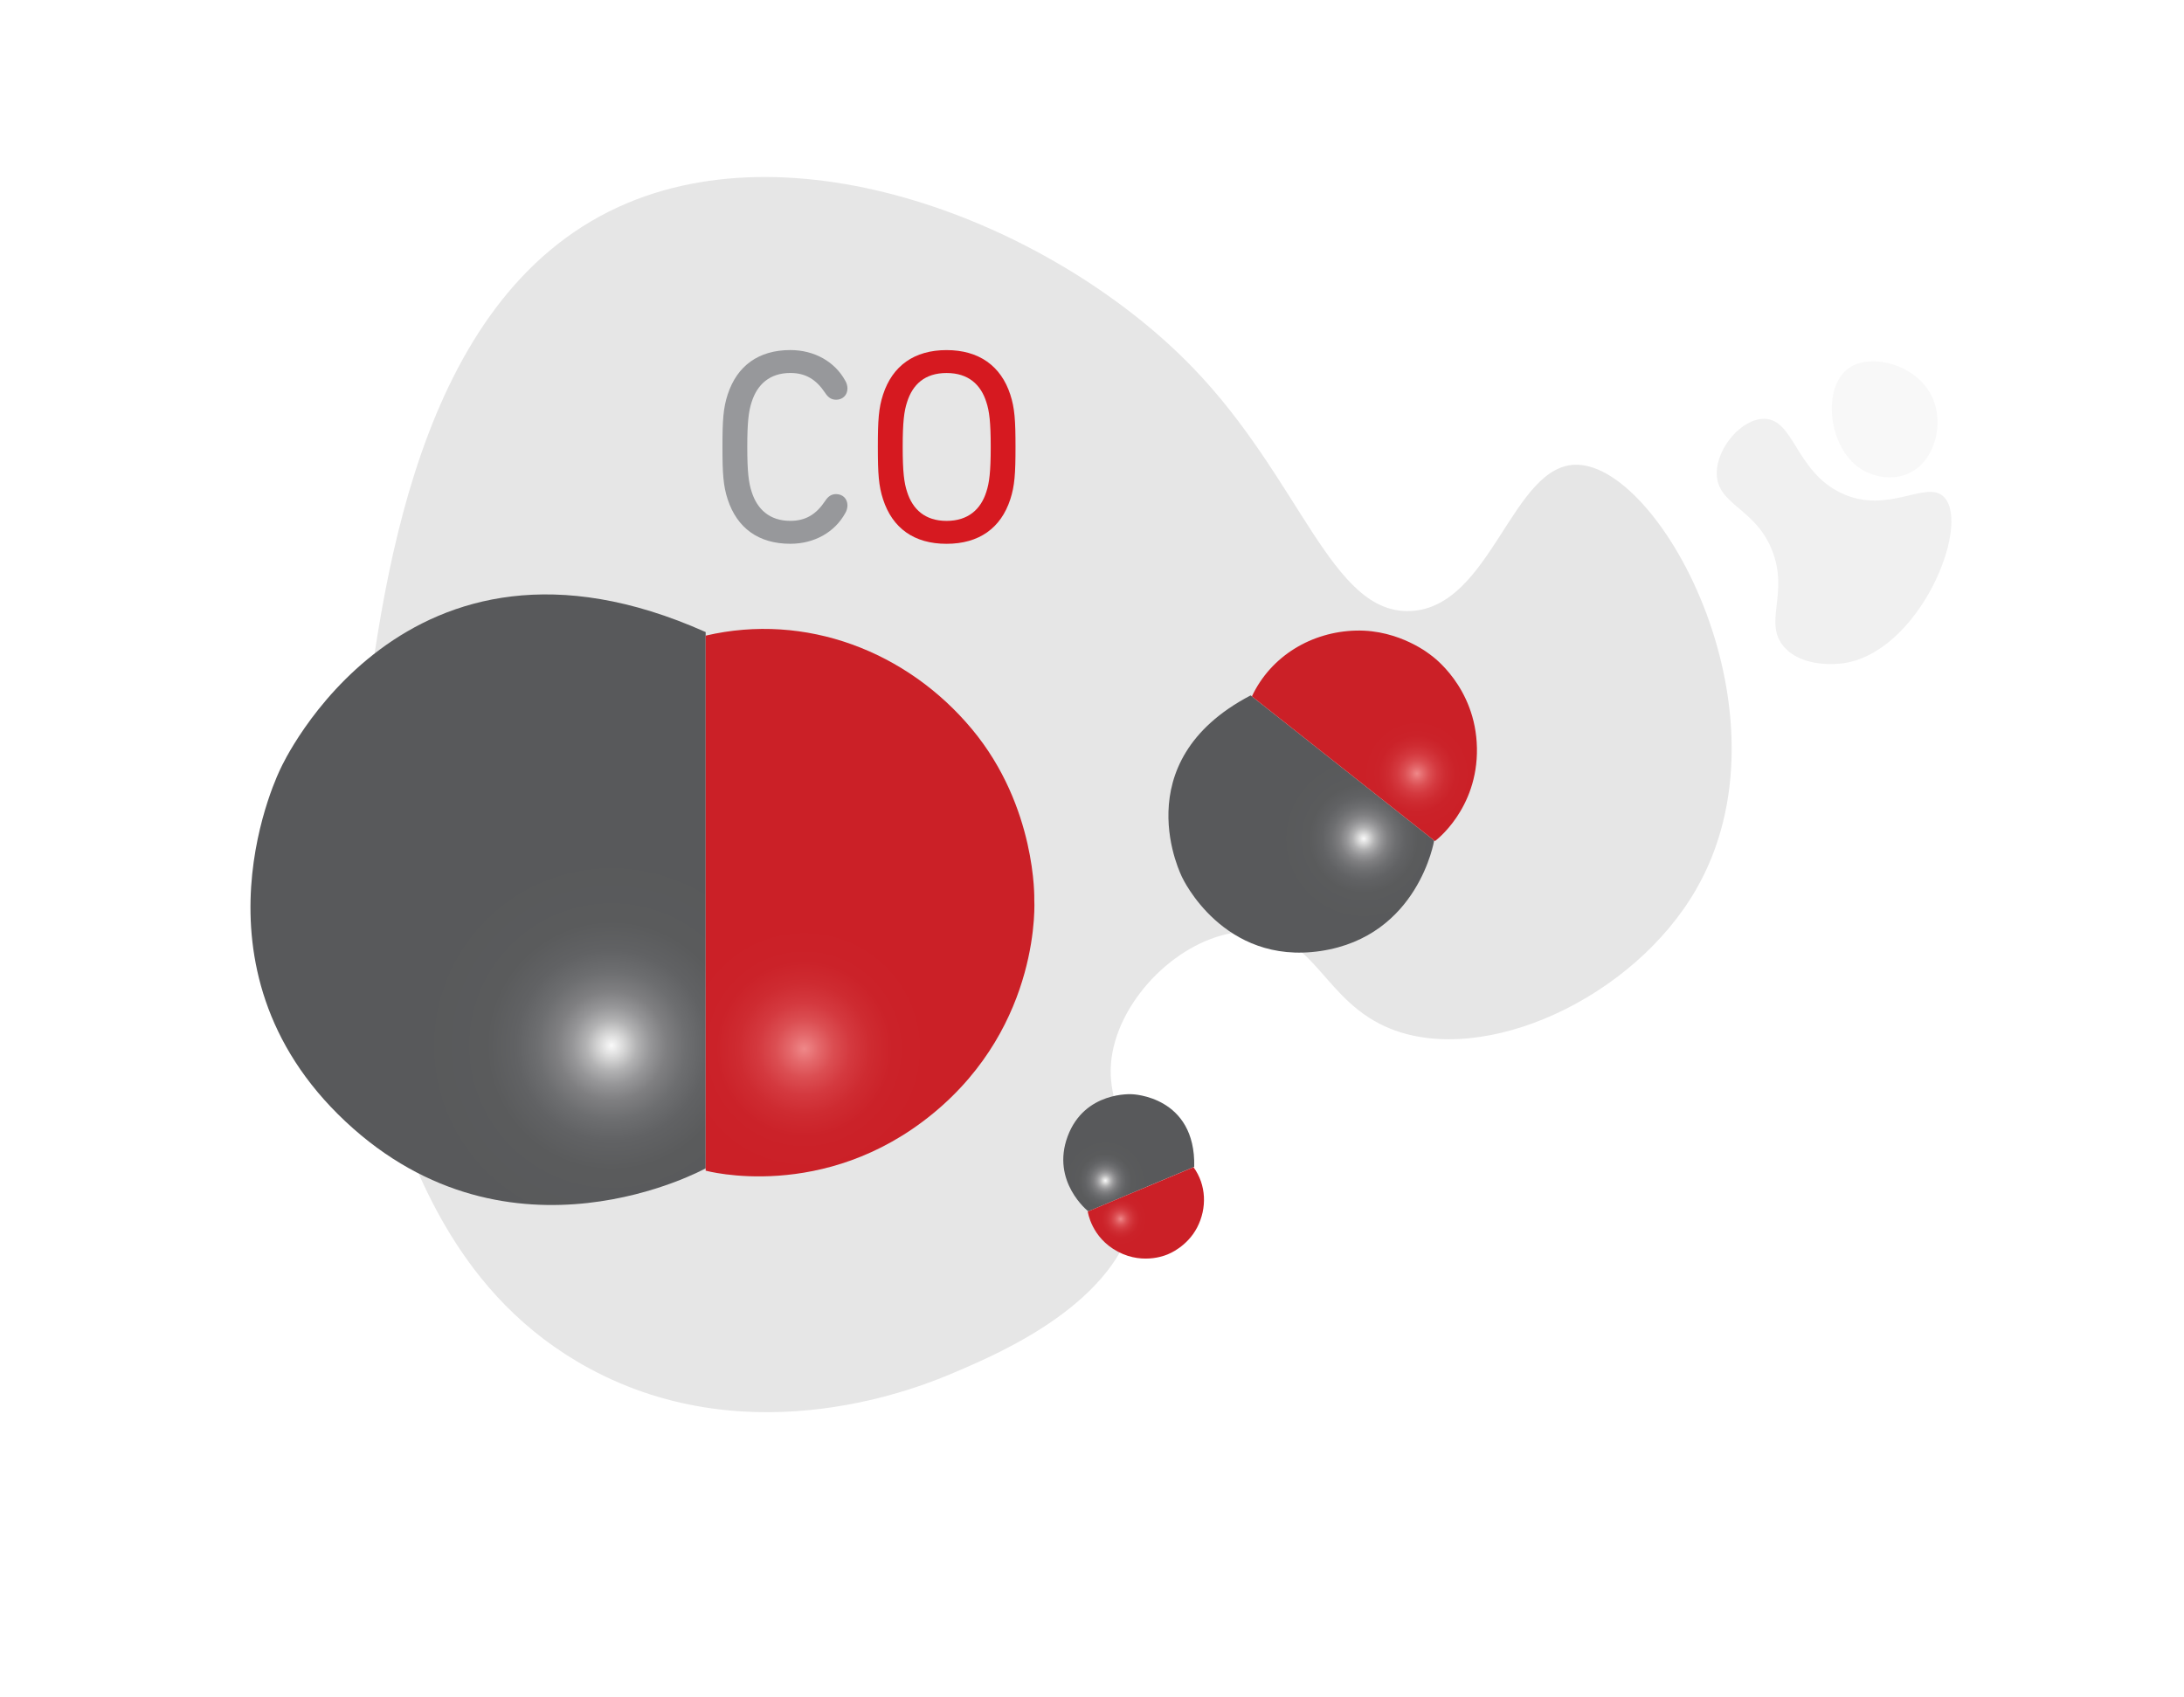
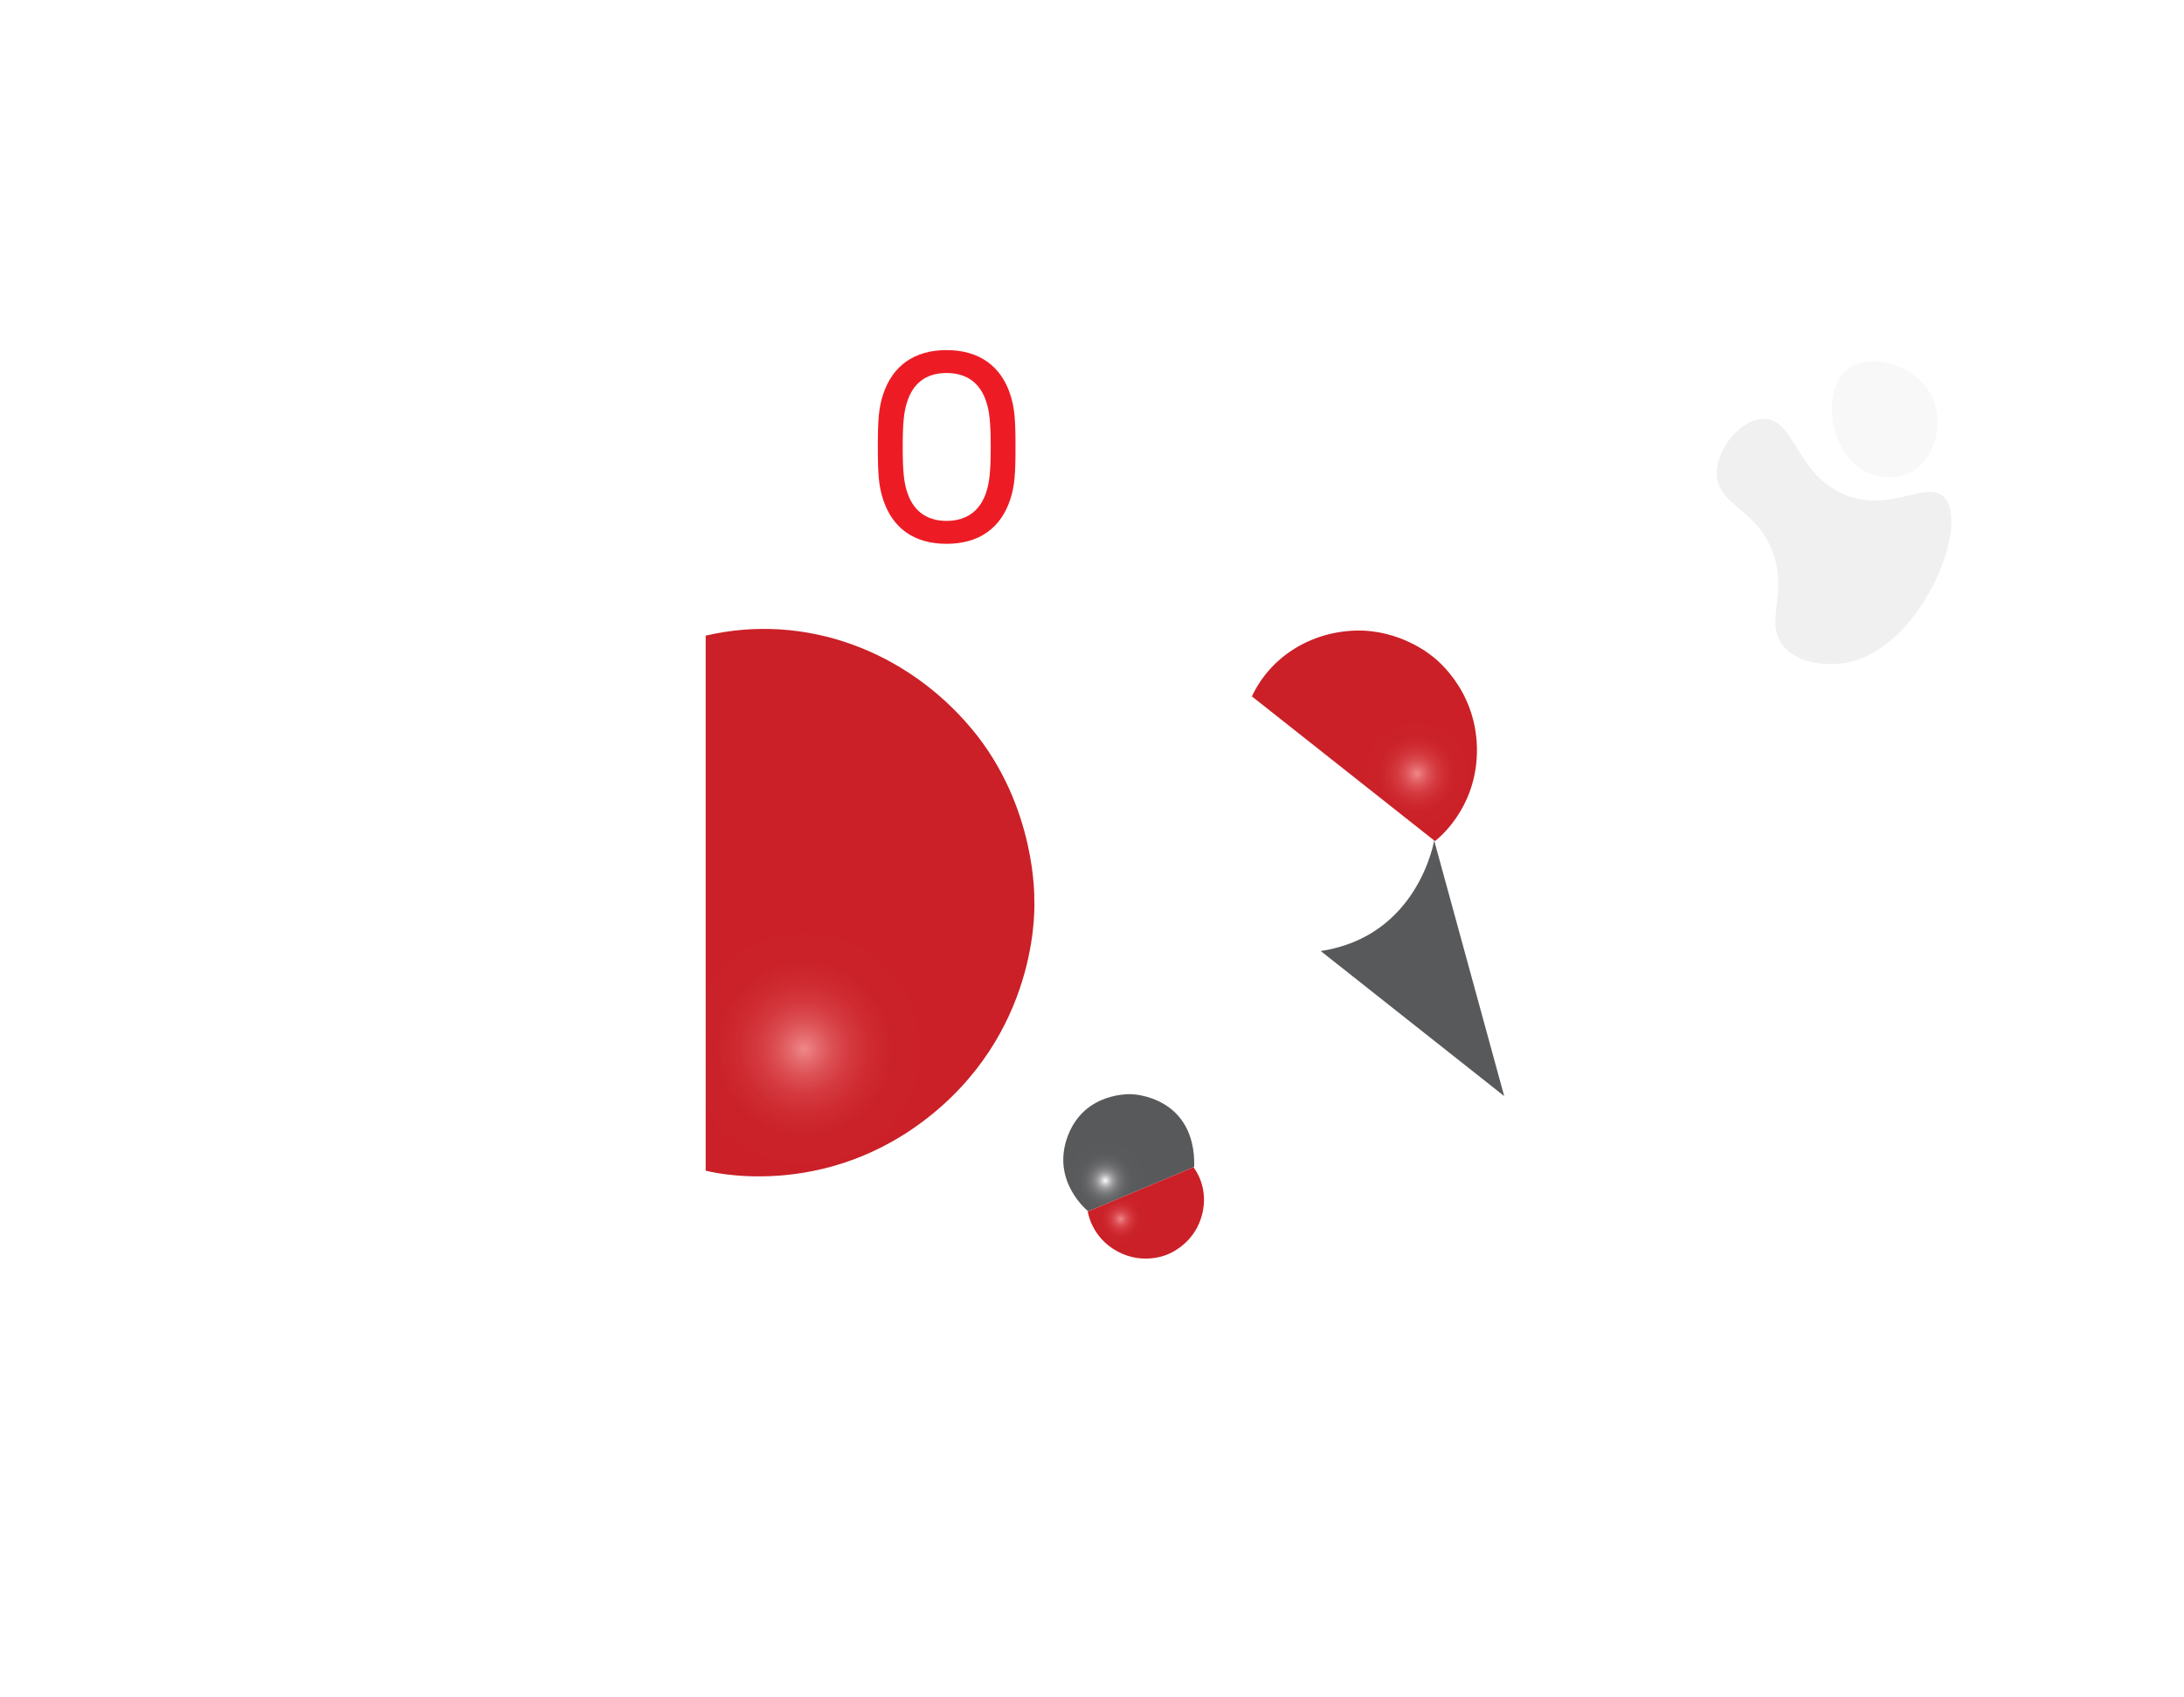
<svg xmlns="http://www.w3.org/2000/svg" xmlns:xlink="http://www.w3.org/1999/xlink" id="Layer_1" data-name="Layer 1" viewBox="0 0 643.15 499.89">
  <defs>
    <style>
      .cls-1 {
        fill: url(#C-2);
      }

      .cls-1, .cls-2, .cls-3, .cls-4, .cls-5, .cls-6, .cls-7, .cls-8, .cls-9, .cls-10, .cls-11, .cls-12, .cls-13 {
        stroke-width: 0px;
      }

      .cls-2 {
        fill: url(#C-3);
      }

      .cls-14 {
        mask: url(#mask);
      }

      .cls-15 {
        filter: url(#luminosity-noclip);
      }

      .cls-3 {
        fill: url(#radial-gradient);
        mix-blend-mode: multiply;
      }

      .cls-4 {
        opacity: .1;
      }

      .cls-5 {
        fill: url(#radial-gradient-2);
        opacity: .2;
      }

      .cls-6 {
        fill: url(#radial-gradient-3);
      }

      .cls-7 {
        fill: url(#radial-gradient-4);
      }

      .cls-8 {
        fill: url(#radial-gradient-5);
      }

      .cls-16 {
        mask: url(#mask-1);
      }

      .cls-9 {
        fill: #a7a9ac;
      }

      .cls-10 {
        fill: #ed1c24;
      }

      .cls-11 {
        opacity: .06;
      }

      .cls-12 {
        opacity: .03;
      }

      .cls-13 {
        fill: url(#C);
      }
    </style>
    <filter id="luminosity-noclip" x="93.65" y="429.59" width="318.84" height="13.05" color-interpolation-filters="sRGB" filterUnits="userSpaceOnUse">
      <feFlood flood-color="#fff" result="bg" />
      <feBlend in="SourceGraphic" in2="bg" />
    </filter>
    <filter id="luminosity-noclip-2" x="93.65" y="-9042" width="318.84" height="32766" color-interpolation-filters="sRGB" filterUnits="userSpaceOnUse">
      <feFlood flood-color="#fff" result="bg" />
      <feBlend in="SourceGraphic" in2="bg" />
    </filter>
    <mask id="mask-1" x="93.65" y="-9042" width="318.84" height="32766" maskUnits="userSpaceOnUse" />
    <radialGradient id="radial-gradient" cx="-2207.27" cy="-1292.76" fx="-2207.27" fy="-1292.76" r="53.44" gradientTransform="translate(9536.37 2305.17) scale(4.2 1.45)" gradientUnits="userSpaceOnUse">
      <stop offset="0" stop-color="#fff" />
      <stop offset=".25" stop-color="#acacac" />
      <stop offset=".47" stop-color="#676767" />
      <stop offset=".58" stop-color="#4d4d4d" />
    </radialGradient>
    <mask id="mask" x="93.65" y="429.59" width="318.84" height="13.05" maskUnits="userSpaceOnUse">
      <g class="cls-15">
        <g class="cls-16">
          <ellipse class="cls-3" cx="253.07" cy="436.12" rx="159.42" ry="6.52" />
        </g>
      </g>
    </mask>
    <radialGradient id="radial-gradient-2" cx="-2207.27" cy="-1292.76" fx="-2207.27" fy="-1292.76" r="53.44" gradientTransform="translate(9536.37 2305.17) scale(4.2 1.45)" gradientUnits="userSpaceOnUse">
      <stop offset="0" stop-color="#d1d3d4" />
      <stop offset=".03" stop-color="#cacccd" />
      <stop offset=".4" stop-color="#87888b" />
      <stop offset=".58" stop-color="#6d6e71" />
    </radialGradient>
    <radialGradient id="C" cx="14400.82" cy="-8835.64" fx="14400.82" fy="-8835.64" r="57.42" gradientTransform="translate(14580.88 -8527.64) rotate(-180)" gradientUnits="userSpaceOnUse">
      <stop offset="0" stop-color="#fff" />
      <stop offset="0" stop-color="#fafafa" />
      <stop offset=".07" stop-color="#d4d4d4" />
      <stop offset=".13" stop-color="#b2b2b3" />
      <stop offset=".2" stop-color="#969698" />
      <stop offset=".28" stop-color="#7f7f81" />
      <stop offset=".38" stop-color="#6d6e70" />
      <stop offset=".49" stop-color="#616264" />
      <stop offset=".64" stop-color="#5a5b5c" />
      <stop offset="1" stop-color="#58595b" />
    </radialGradient>
    <radialGradient id="radial-gradient-3" cx="14344.08" cy="-8836.6" fx="14344.08" fy="-8836.6" r="38.72" gradientTransform="translate(14580.88 -8527.64) rotate(-180)" gradientUnits="userSpaceOnUse">
      <stop offset="0" stop-color="#f0898a" />
      <stop offset="0" stop-color="#ef8889" />
      <stop offset=".11" stop-color="#e4686b" />
      <stop offset=".22" stop-color="#db4e52" />
      <stop offset=".35" stop-color="#d4393f" />
      <stop offset=".5" stop-color="#ce2b31" />
      <stop offset=".67" stop-color="#cb2229" />
      <stop offset=".95" stop-color="#cb2027" />
    </radialGradient>
    <radialGradient id="C-2" data-name="C" cx="12261.53" cy="-6159.48" fx="12261.53" fy="-6159.48" r="25.04" gradientTransform="translate(3176.57 -13191.06) rotate(128.34)" xlink:href="#C" />
    <radialGradient id="radial-gradient-4" cx="12236.79" cy="-6159.9" fx="12236.79" fy="-6159.9" r="16.89" gradientTransform="translate(3176.57 -13191.06) rotate(128.34)" xlink:href="#radial-gradient-3" />
    <radialGradient id="C-3" data-name="C" cx="11746.88" cy="-11868.05" fx="11746.88" fy="-11868.05" r="12.3" gradientTransform="translate(15812.91 6591.22) rotate(-112.75)" xlink:href="#C" />
    <radialGradient id="radial-gradient-5" cx="11734.72" cy="-11868.25" fx="11734.72" fy="-11868.25" r="8.3" gradientTransform="translate(15812.91 6591.22) rotate(-112.75)" xlink:href="#radial-gradient-3" />
  </defs>
  <g>
-     <path class="cls-9" d="m212.75,131.64c0-7.88.24-11.46,1.54-15.44,2.76-8.45,9.1-13.09,18.45-13.09,7.07,0,13.09,3.41,16.17,9.02.41.65.65,1.54.65,2.28,0,2.03-1.46,3.33-3.33,3.33-1.38,0-2.36-.65-3.25-2.03-2.6-3.9-5.69-5.85-10.24-5.85-6.1,0-9.75,3.41-11.38,8.53-.89,2.68-1.3,5.93-1.3,13.25s.41,10.57,1.3,13.25c1.63,5.12,5.28,8.53,11.38,8.53,4.55,0,7.64-1.95,10.24-5.85.89-1.38,1.87-2.03,3.25-2.03,1.87,0,3.33,1.3,3.33,3.33,0,.73-.24,1.63-.65,2.28-3.09,5.61-9.1,9.02-16.17,9.02-9.35,0-15.69-4.63-18.45-13.09-1.3-3.98-1.54-7.56-1.54-15.44Z" />
    <path class="cls-10" d="m260.05,147.09c-1.3-3.98-1.54-7.56-1.54-15.44s.24-11.46,1.54-15.44c2.76-8.45,9.18-13.09,18.69-13.09s16.01,4.63,18.77,13.09c1.3,3.98,1.54,7.56,1.54,15.44s-.24,11.46-1.54,15.44c-2.76,8.45-9.18,13.09-18.77,13.09s-15.93-4.63-18.69-13.09Zm30.4-2.19c.89-2.68,1.3-5.93,1.3-13.25s-.41-10.57-1.3-13.25c-1.63-5.12-5.28-8.53-11.7-8.53s-10,3.41-11.62,8.53c-.89,2.68-1.3,5.93-1.3,13.25s.41,10.57,1.3,13.25c1.63,5.12,5.28,8.53,11.62,8.53s10.08-3.41,11.7-8.53Z" />
  </g>
  <g class="cls-14">
-     <ellipse class="cls-5" cx="253.07" cy="436.12" rx="159.42" ry="6.52" />
-   </g>
-   <path class="cls-4" d="m106.25,223.54c6-50.35,16.12-135.22,75.91-162.59,53.95-24.7,129.23,6.19,168.92,47.15,32.12,33.15,40.91,72.87,64.25,71.88,24.02-1.02,29.92-43.72,49.29-43.09,25.09.82,64.21,74.07,34.87,125.06-18.46,32.09-62.21,52.19-89.97,41.09-19.61-7.84-22.01-27.56-40.31-28.59-16.78-.94-35.5,14.47-40.74,31.96-6.03,20.08,9.69,29.62,6.06,49.79-4.95,27.46-39.96,42.32-53.65,48.14-8.57,3.64-58.84,24.99-107.38-1.29-38.91-21.07-51.88-59.3-60-83.28-2.92-8.63-13.67-42.4-7.25-96.25Z" />
+     </g>
  <g>
-     <path class="cls-13" d="m207.81,344.13s-57.39,31.85-106.07-13.79c-48.68-45.65-19.05-104.1-19.05-104.1,0,0,36.12-79.8,125.12-40.06v157.96Z" />
    <path class="cls-6" d="m207.81,344.82s34.81,9.56,66.94-16.83c32.13-26.39,29.83-62.98,29.83-62.98,0,0,.76-27.29-18.36-50.24-19.12-22.95-48.96-34.42-78.41-27.54v157.59Z" />
  </g>
  <g>
-     <path class="cls-1" d="m422.34,247.56s-4.63,28.25-33.42,32.56c-28.79,4.3-40.77-21.65-40.77-21.65,0,0-17.53-33.95,20.14-53.64l54.04,42.73Z" />
+     <path class="cls-1" d="m422.34,247.56s-4.63,28.25-33.42,32.56l54.04,42.73Z" />
    <path class="cls-7" d="m422.58,247.74s12.69-9.32,12.35-27.45c-.34-18.13-13.47-27.24-13.47-27.24,0,0-9.13-7.65-22.16-7.31-13.03.33-25.02,7.44-30.64,19.38l53.91,42.63Z" />
  </g>
  <g>
    <path class="cls-2" d="m320.47,356.8s-11.05-8.7-6.06-22.1c4.99-13.4,18.99-12.39,18.99-12.39,0,0,18.76.52,18.28,21.4l-31.21,13.09Z" />
    <path class="cls-8" d="m320.33,356.85s.99,7.67,8.87,11.83c7.88,4.16,14.92.68,14.92.68,0,0,5.46-2.11,8.41-7.79,2.95-5.68,2.74-12.53-1.06-17.77l-31.14,13.06Z" />
  </g>
  <path class="cls-11" d="m572.59,146.53c7.82,8.48-7.49,45.84-29.96,48.86-1.2.16-11.74,1.43-17.23-4.82-6.25-7.11,1.43-15.55-3.47-28.26-4.93-12.79-16.24-13.46-16.37-22.77-.11-7.63,7.36-16.26,14-16.17,8.81.11,9.2,15.51,22.69,21.88,13.91,6.57,25.23-4.27,30.34,1.28Z" />
  <path class="cls-12" d="m547.65,137.89c-9.38-6.35-11.05-23.83-3.32-29.39,6.58-4.73,20.41-1.15,24.79,8.74,3.43,7.75.66,18.47-6.83,22.09-4.94,2.4-10.82,1.15-14.64-1.44Z" />
</svg>